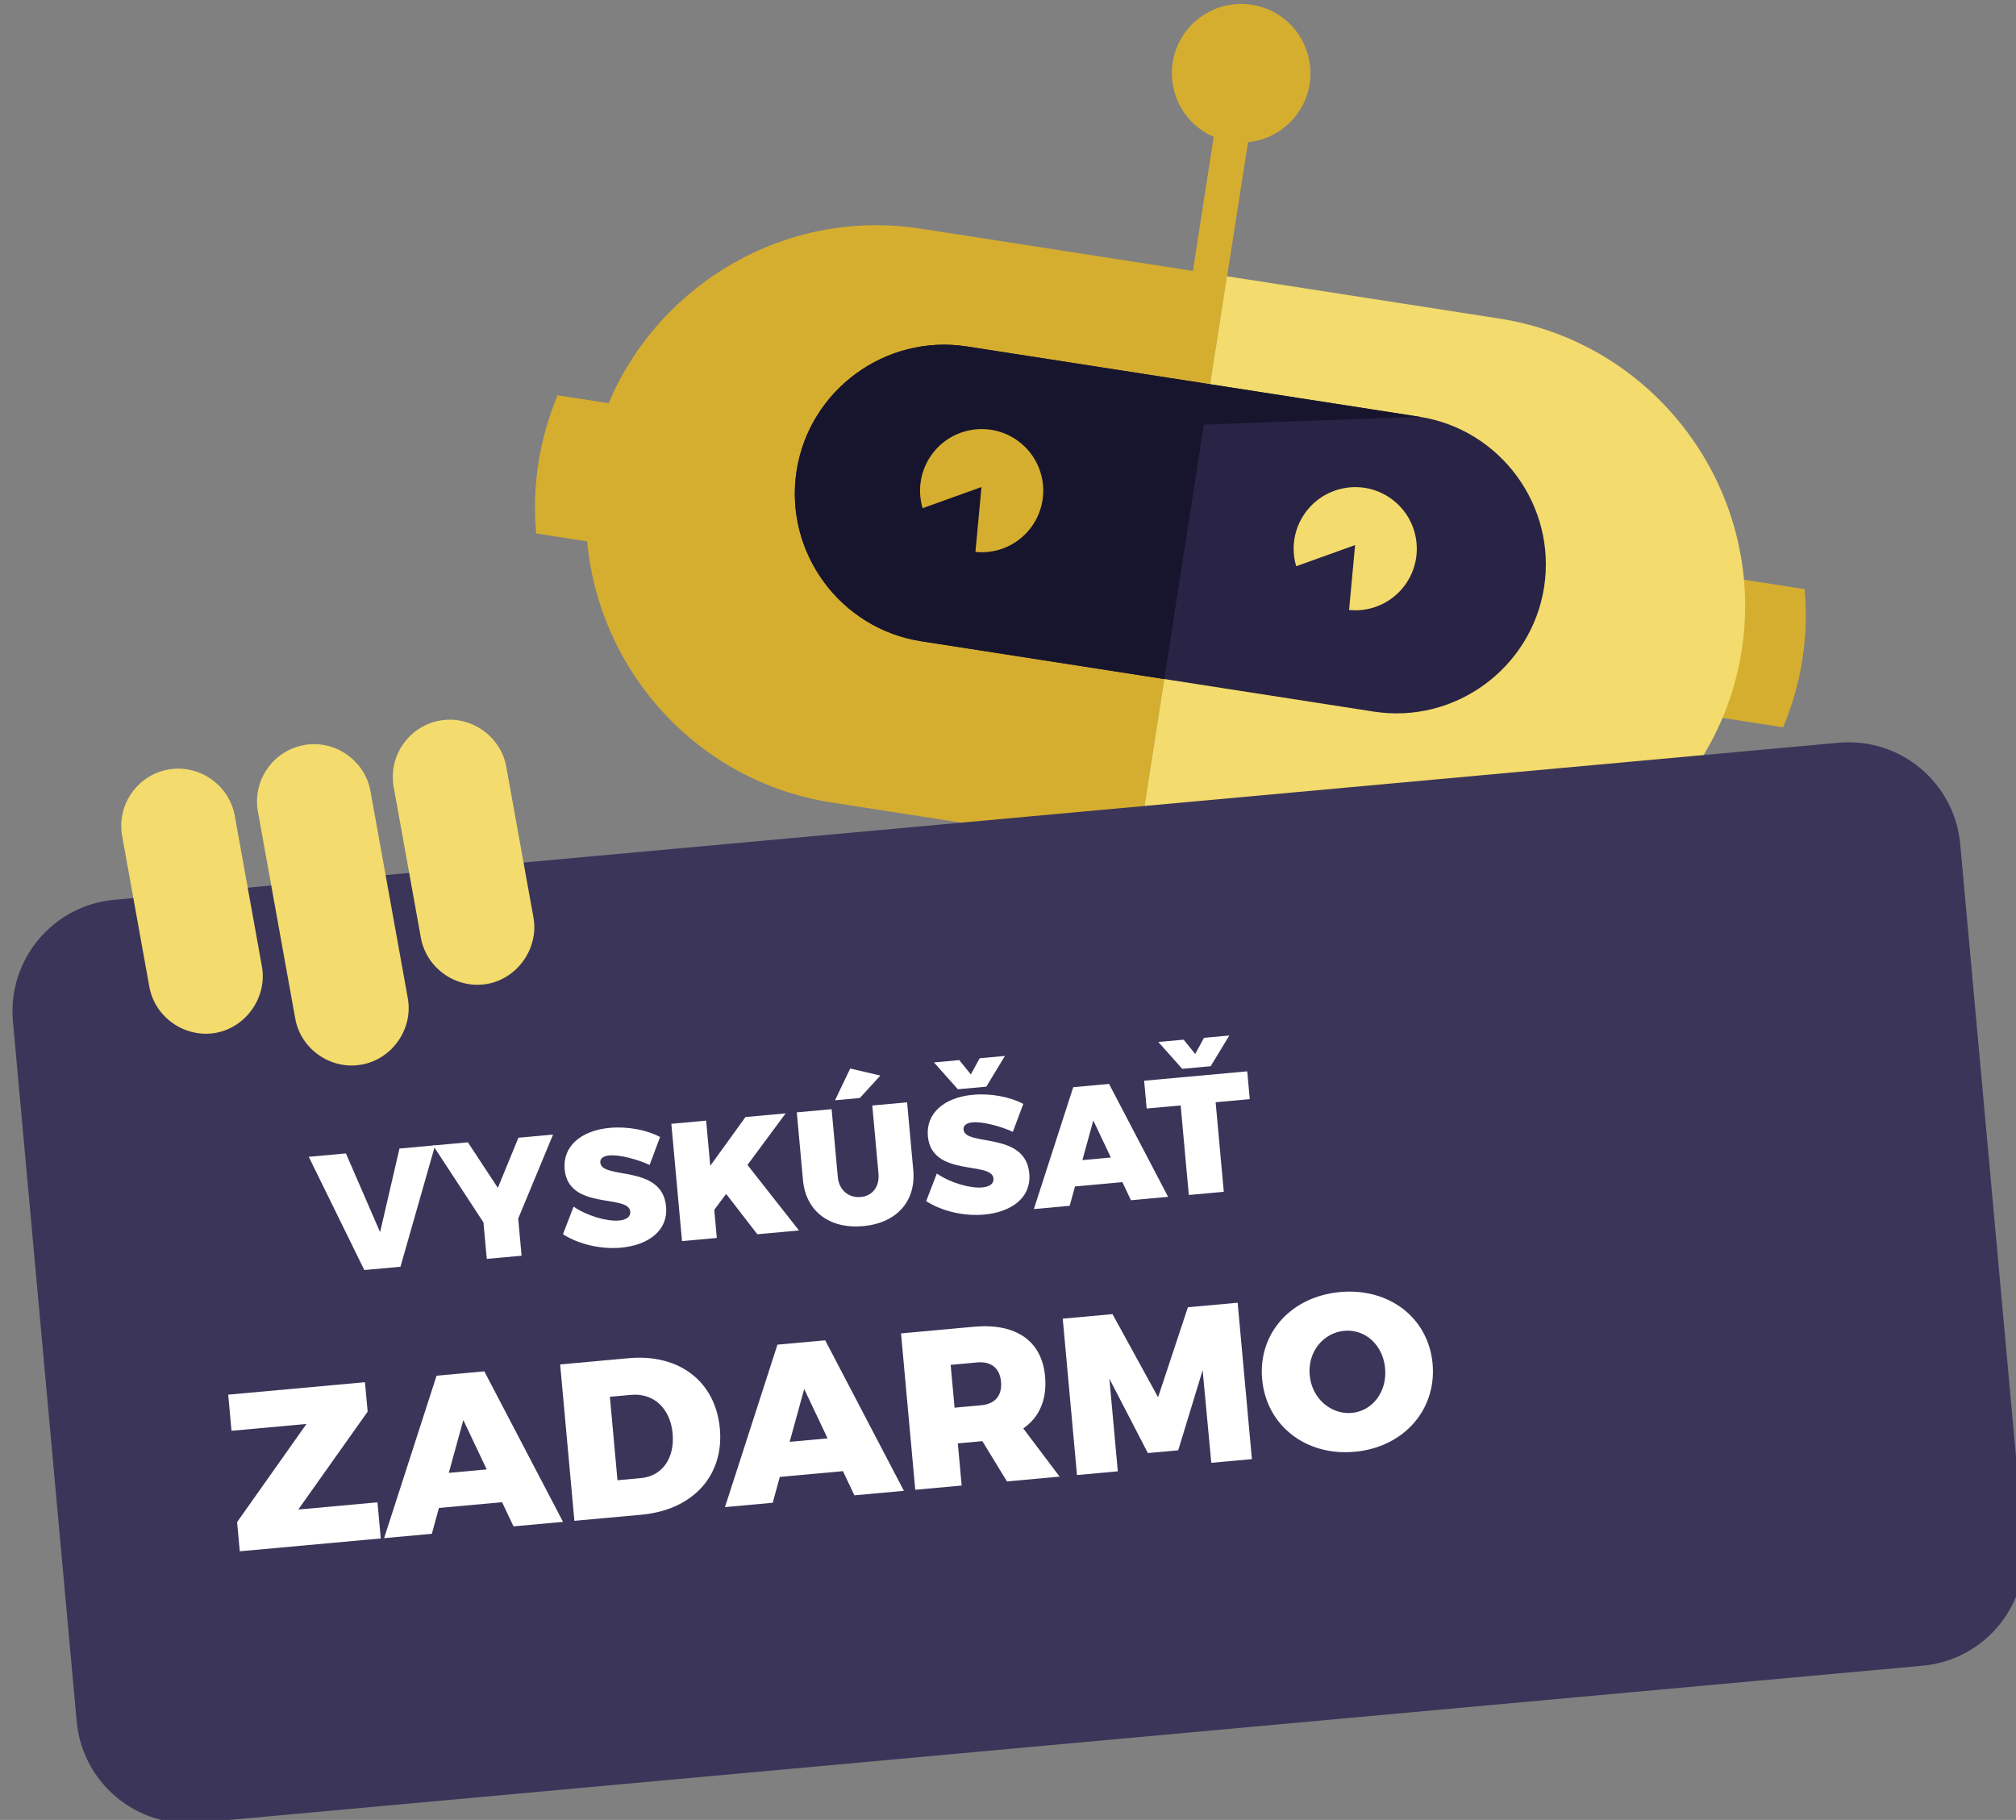
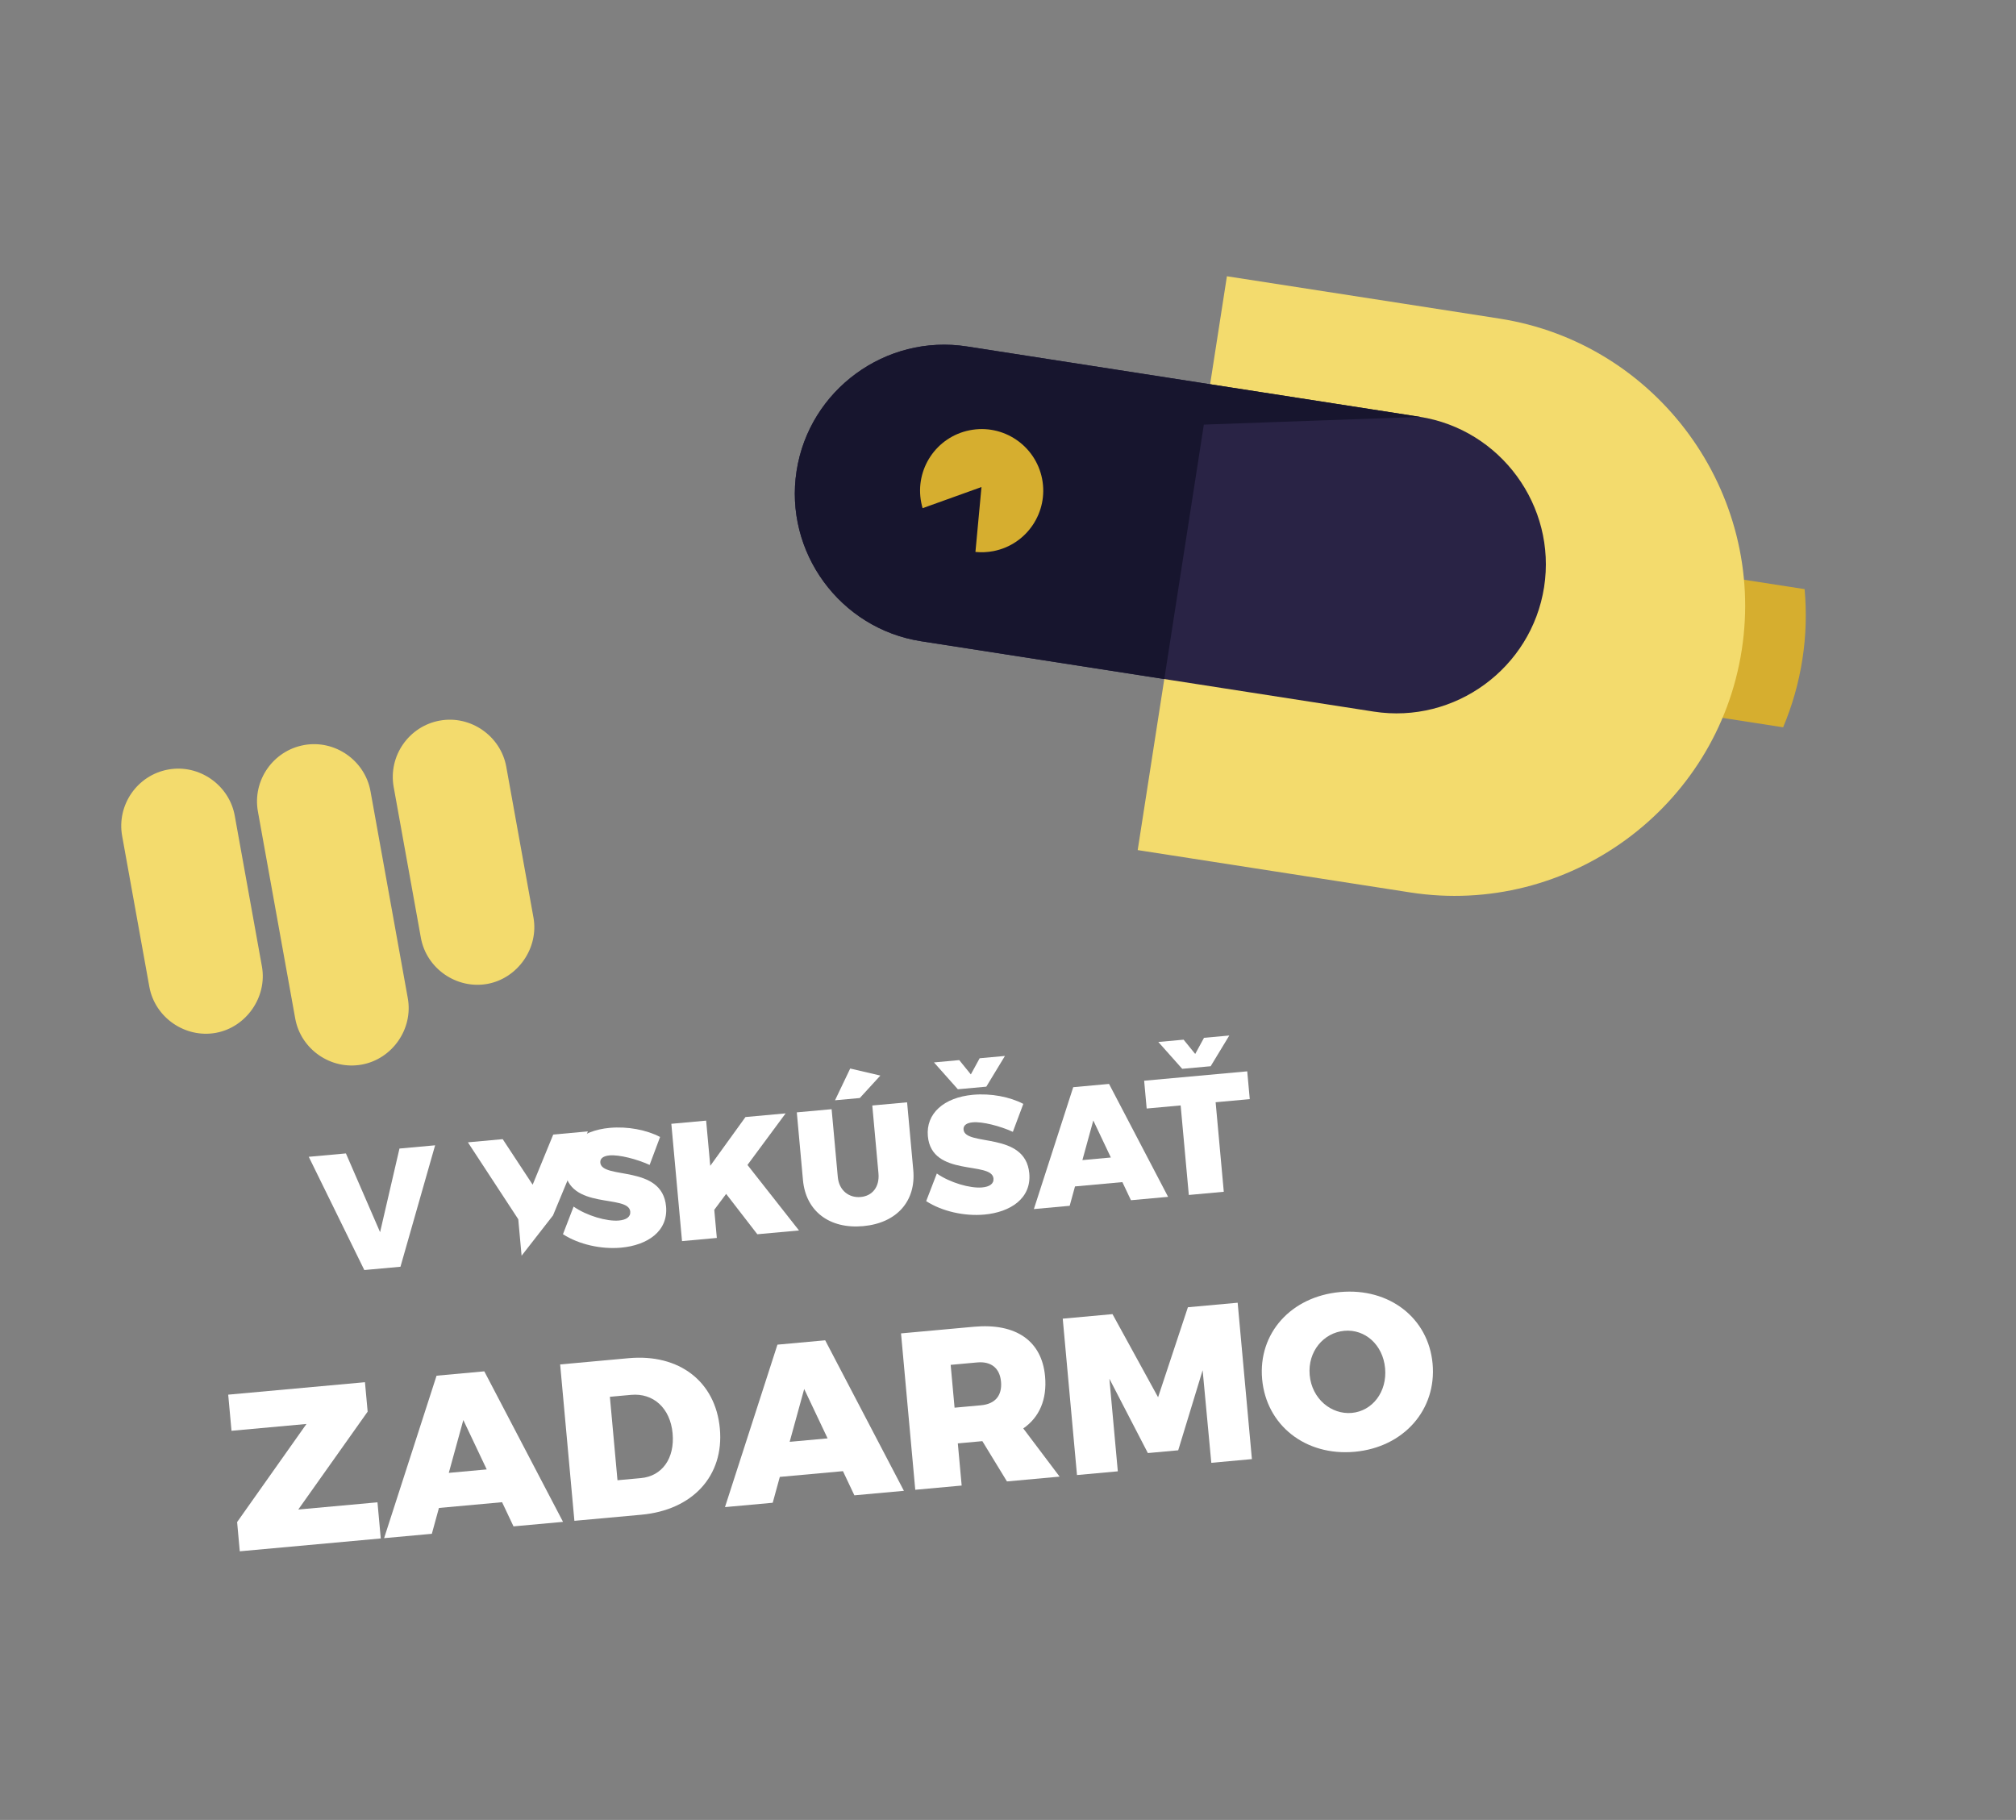
<svg xmlns="http://www.w3.org/2000/svg" version="1.1" id="vyzkouset_1_" x="0px" y="0px" width="216px" height="195px" viewBox="0 0 216 195" enable-background="new 0 0 216 195" xml:space="preserve">
  <rect x="0" y="0" width="216" height="195" fill="#808080" stroke="none" />
  <g id="Vector_Smart_Object_xA0_Image_1_">
    <path fill="#D6AE2F" d="M193.35,63.123c0.223,2.466,0.16,4.995-0.24,7.542c-0.397,2.552-1.1,4.982-2.061,7.262l-9.955-1.545   l2.303-14.802L193.35,63.123z" />
-     <path fill="#D6AE2F" d="M57.688,49.618c0.396-2.549,1.097-4.979,2.055-7.265l5.469,0.852c5.418-12.841,19.072-20.94,33.426-18.706   l29.174,4.531l2.229-14.365c-3.033-1.307-4.924-4.543-4.393-7.959c0.627-4.053,4.42-6.824,8.475-6.196   c4.051,0.629,6.822,4.426,6.195,8.477c-0.532,3.418-3.313,5.925-6.604,6.252L131.479,29.6l-0.023-0.003l-9.559,61.486   l-32.813-5.104c-14.357-2.227-24.908-14.091-26.168-27.968l-5.468-0.854C57.22,54.694,57.291,52.165,57.688,49.618" />
    <path fill="#F3DB6D" d="M160.65,34.135l-10.193-1.587L131.455,29.6l-9.559,61.483l29.199,4.537   c16.905,2.629,32.891-9.047,35.518-25.961C189.24,52.744,177.563,36.762,160.65,34.135" />
    <path fill="#292345" d="M152.098,44.657L103.6,37.121c-8.694-1.353-16.903,4.646-18.251,13.335C84,59.144,90,67.356,98.689,68.705   l48.5,7.54c8.686,1.353,16.896-4.65,18.25-13.337C166.788,54.218,160.787,46.008,152.098,44.657" />
    <path fill="#17152E" d="M152.152,44.666l-48.554-7.544c-8.687-1.353-16.902,4.651-18.25,13.335C84,59.145,90,67.356,98.69,68.705   l26.055,4.053l4.239-27.264L152.152,44.666z" />
-     <path fill="#F3DB6D" d="M146.482,65.268c-0.654,0.128-1.305,0.157-1.938,0.088l0.645-6.953l-6.309,2.266   c-0.057-0.196-0.109-0.395-0.148-0.596c-0.709-3.577,1.623-7.045,5.199-7.755c3.569-0.705,7.041,1.622,7.744,5.197   C152.383,61.092,150.059,64.565,146.482,65.268" />
    <path fill="#D6AE2F" d="M106.455,59.046c-0.655,0.128-1.308,0.155-1.944,0.092l0.648-6.954L98.85,54.45   c-0.058-0.196-0.105-0.398-0.146-0.601c-0.705-3.575,1.621-7.047,5.198-7.75c3.572-0.706,7.043,1.621,7.75,5.196   C112.354,54.87,110.027,58.342,106.455,59.046" />
    <rect x="61.108" y="1.374" transform="matrix(0.947 0.323 -0.323 0.947 22.849 -39.018)" fill="none" width="135.914" height="96.018" />
  </g>
  <g id="Shape_1_copy_12">
    <g>
-       <path fill="#3B3559" d="M216.854,165.438l-6.83-74.993c-0.602-6.601-6.438-11.463-13.039-10.862L12.248,96.408    c-6.6,0.601-11.463,6.438-10.862,13.038l6.831,74.993c0.601,6.6,6.438,11.463,13.039,10.861l184.734-16.826    C212.592,177.875,217.454,172.037,216.854,165.438z" />
-     </g>
+       </g>
  </g>
  <g id="Shape_48">
    <g>
      <path fill="#F3DB6D" d="M39.695,84.772c-0.593-3.285-3.797-5.541-7.116-4.944l-0.002,0.002c-3.319,0.599-5.542,3.8-4.944,7.116    l3.998,22.183c0.597,3.316,3.831,5.532,7.116,4.939h0.004c3.285-0.592,5.535-3.829,4.942-7.113L39.695,84.772z M25.151,87.396    c-0.588-3.27-3.796-5.543-7.115-4.945H18.03c-3.318,0.598-5.54,3.797-4.943,7.118L16,105.723c0.599,3.317,3.849,5.53,7.116,4.944    h0.003c3.267-0.59,5.533-3.851,4.944-7.118L25.151,87.396z M57.156,98.305l-2.913-16.153c-0.588-3.269-3.796-5.541-7.113-4.944    h-0.007c-3.317,0.599-5.54,3.796-4.942,7.118l2.913,16.152c0.598,3.317,3.85,5.531,7.114,4.944h0.004    C55.479,104.833,57.745,101.571,57.156,98.305z" />
    </g>
  </g>
  <g id="vySkÚšAŤ_x0D_zAdarmO">
    <g enable-background="new    ">
      <path fill="#FFFFFF" d="M39.033,136.079l-5.951-12.133l3.981-0.362l3.661,8.438l2.077-8.96l3.819-0.348l-3.714,13.013    L39.033,136.079z" />
-       <path fill="#FFFFFF" d="M55.885,134.545l-3.73,0.339l-0.356-3.908l-5.397-8.242l3.729-0.34l3.21,4.88l2.205-5.373l3.711-0.338    l-3.736,9.002L55.885,134.545z" />
+       <path fill="#FFFFFF" d="M55.885,134.545l-0.356-3.908l-5.397-8.242l3.729-0.34l3.21,4.88l2.205-5.373l3.711-0.338    l-3.736,9.002L55.885,134.545z" />
      <path fill="#FFFFFF" d="M70.723,121.821l-1.12,2.995c-1.358-0.618-3.248-1.114-4.305-1.019c-0.628,0.058-1.021,0.31-0.979,0.775    c0.168,1.847,6.632,0.155,7.045,4.691c0.243,2.673-2.007,4.162-4.823,4.419c-2.134,0.194-4.534-0.348-6.224-1.441l1.141-2.96    c1.391,0.976,3.563,1.61,4.855,1.492c0.789-0.071,1.267-0.387,1.214-0.96c-0.173-1.9-6.627-0.103-7.03-4.531    c-0.22-2.421,1.702-4.15,4.839-4.437C67.255,120.672,69.279,121.065,70.723,121.821z" />
      <path fill="#FFFFFF" d="M77.801,127.921l-1.272,1.706l0.274,3.013l-3.729,0.34l-1.145-12.57l3.729-0.34l0.441,4.842l3.773-5.226    l4.303-0.393l-4.089,5.526l5.521,7.019l-4.465,0.406L77.801,127.921z" />
      <path fill="#FFFFFF" d="M97.851,125.371c0.304,3.335-1.779,5.676-5.366,6.003c-3.604,0.328-6.147-1.592-6.452-4.927l-0.661-7.263    l3.73-0.34l0.662,7.263c0.132,1.452,1.2,2.26,2.455,2.146c1.238-0.112,2.036-1.072,1.902-2.542l-0.662-7.263l3.73-0.34    L97.851,125.371z M92.122,117.648l-2.654,0.241l1.625-3.402l3.232,0.755L92.122,117.648z" />
      <path fill="#FFFFFF" d="M109.641,118.277l-1.12,2.994c-1.358-0.617-3.248-1.114-4.305-1.018c-0.628,0.058-1.021,0.31-0.979,0.775    c0.168,1.847,6.632,0.155,7.044,4.691c0.244,2.673-2.007,4.162-4.822,4.418c-2.134,0.194-4.534-0.347-6.225-1.44l1.141-2.961    c1.391,0.977,3.563,1.61,4.854,1.493c0.79-0.072,1.267-0.387,1.215-0.96c-0.173-1.9-6.627-0.103-7.03-4.531    c-0.22-2.421,1.701-4.151,4.839-4.437C106.172,117.128,108.197,117.521,109.641,118.277z M102.776,113.586l1.243,1.532    l0.945-1.731l2.708-0.247l-1.997,3.292l-3.048,0.277l-2.559-2.876L102.776,113.586z" />
      <path fill="#FFFFFF" d="M115.179,127.12l-0.57,2.076l-3.837,0.35l4.217-13.059l3.837-0.35l6.327,12.099l-3.98,0.362l-0.918-1.94    L115.179,127.12z M117.139,120.052l-1.168,4.247l3.049-0.278L117.139,120.052z" />
      <path fill="#FFFFFF" d="M130.246,118.1l0.874,9.593l-3.747,0.342l-0.875-9.593l-3.64,0.331l-0.271-2.978l11.045-1.006l0.271,2.978    L130.246,118.1z M126.814,111.396l1.244,1.532l0.943-1.731l2.709-0.246l-1.996,3.291l-3.049,0.277l-2.559-2.876L126.814,111.396z" />
    </g>
    <g enable-background="new    ">
      <path fill="#FFFFFF" d="M31.958,161.739l8.486-0.773l0.353,3.872l-15.107,1.376l-0.285-3.132l7.43-10.511l-8.031,0.731    l-0.353-3.871l14.652-1.334l0.288,3.155L31.958,161.739z" />
      <path fill="#FFFFFF" d="M47.029,161.57l-0.76,2.77l-5.115,0.466l5.621-17.406l5.115-0.467l8.435,16.127l-5.307,0.483l-1.224-2.589    L47.029,161.57z M49.642,152.15l-1.557,5.661l4.063-0.37L49.642,152.15z" />
      <path fill="#FFFFFF" d="M67.354,145.524c5.426-0.494,9.314,2.502,9.774,7.546c0.459,5.043-2.893,8.723-8.415,9.226l-7.171,0.653    l-1.526-16.756L67.354,145.524z M66.159,158.601l2.51-0.229c2.271-0.207,3.64-2.116,3.396-4.794    c-0.246-2.7-2.059-4.343-4.449-4.125l-2.271,0.207L66.159,158.601z" />
      <path fill="#FFFFFF" d="M83.551,158.244l-0.76,2.77l-5.115,0.466l5.621-17.406l5.116-0.467l8.434,16.127l-5.307,0.483    l-1.224-2.589L83.551,158.244z M86.164,148.824l-1.557,5.661l4.063-0.37L86.164,148.824z" />
      <path fill="#FFFFFF" d="M105.253,154.413l-2.629,0.239l0.412,4.518l-4.972,0.453l-1.526-16.756l7.816-0.712    c4.494-0.409,7.271,1.507,7.617,5.308c0.227,2.485-0.611,4.394-2.334,5.587l3.893,5.164l-5.642,0.514L105.253,154.413z     M105.12,150.568c1.482-0.136,2.269-1.025,2.131-2.532c-0.133-1.458-1.067-2.191-2.55-2.057l-2.844,0.259l0.418,4.589    L105.12,150.568z" />
      <path fill="#FFFFFF" d="M129.782,156.734l-0.928-9.918l-2.617,8.577l-3.251,0.296l-4.123-7.963l0.903,9.92l-4.374,0.398    l-1.527-16.756l5.331-0.485l4.884,8.906l3.195-9.643l5.331-0.485l1.526,16.756L129.782,156.734z" />
      <path fill="#FFFFFF" d="M153.492,146.115c0.449,4.924-3.088,8.957-8.347,9.437c-5.259,0.479-9.464-2.825-9.915-7.773    c-0.449-4.925,3.098-8.863,8.355-9.342C148.846,137.957,153.047,141.215,153.492,146.115z M140.324,147.338    c0.23,2.534,2.314,4.249,4.514,4.049s3.797-2.25,3.565-4.784s-2.167-4.213-4.366-4.013    C141.814,142.792,140.094,144.804,140.324,147.338z" />
    </g>
  </g>
</svg>